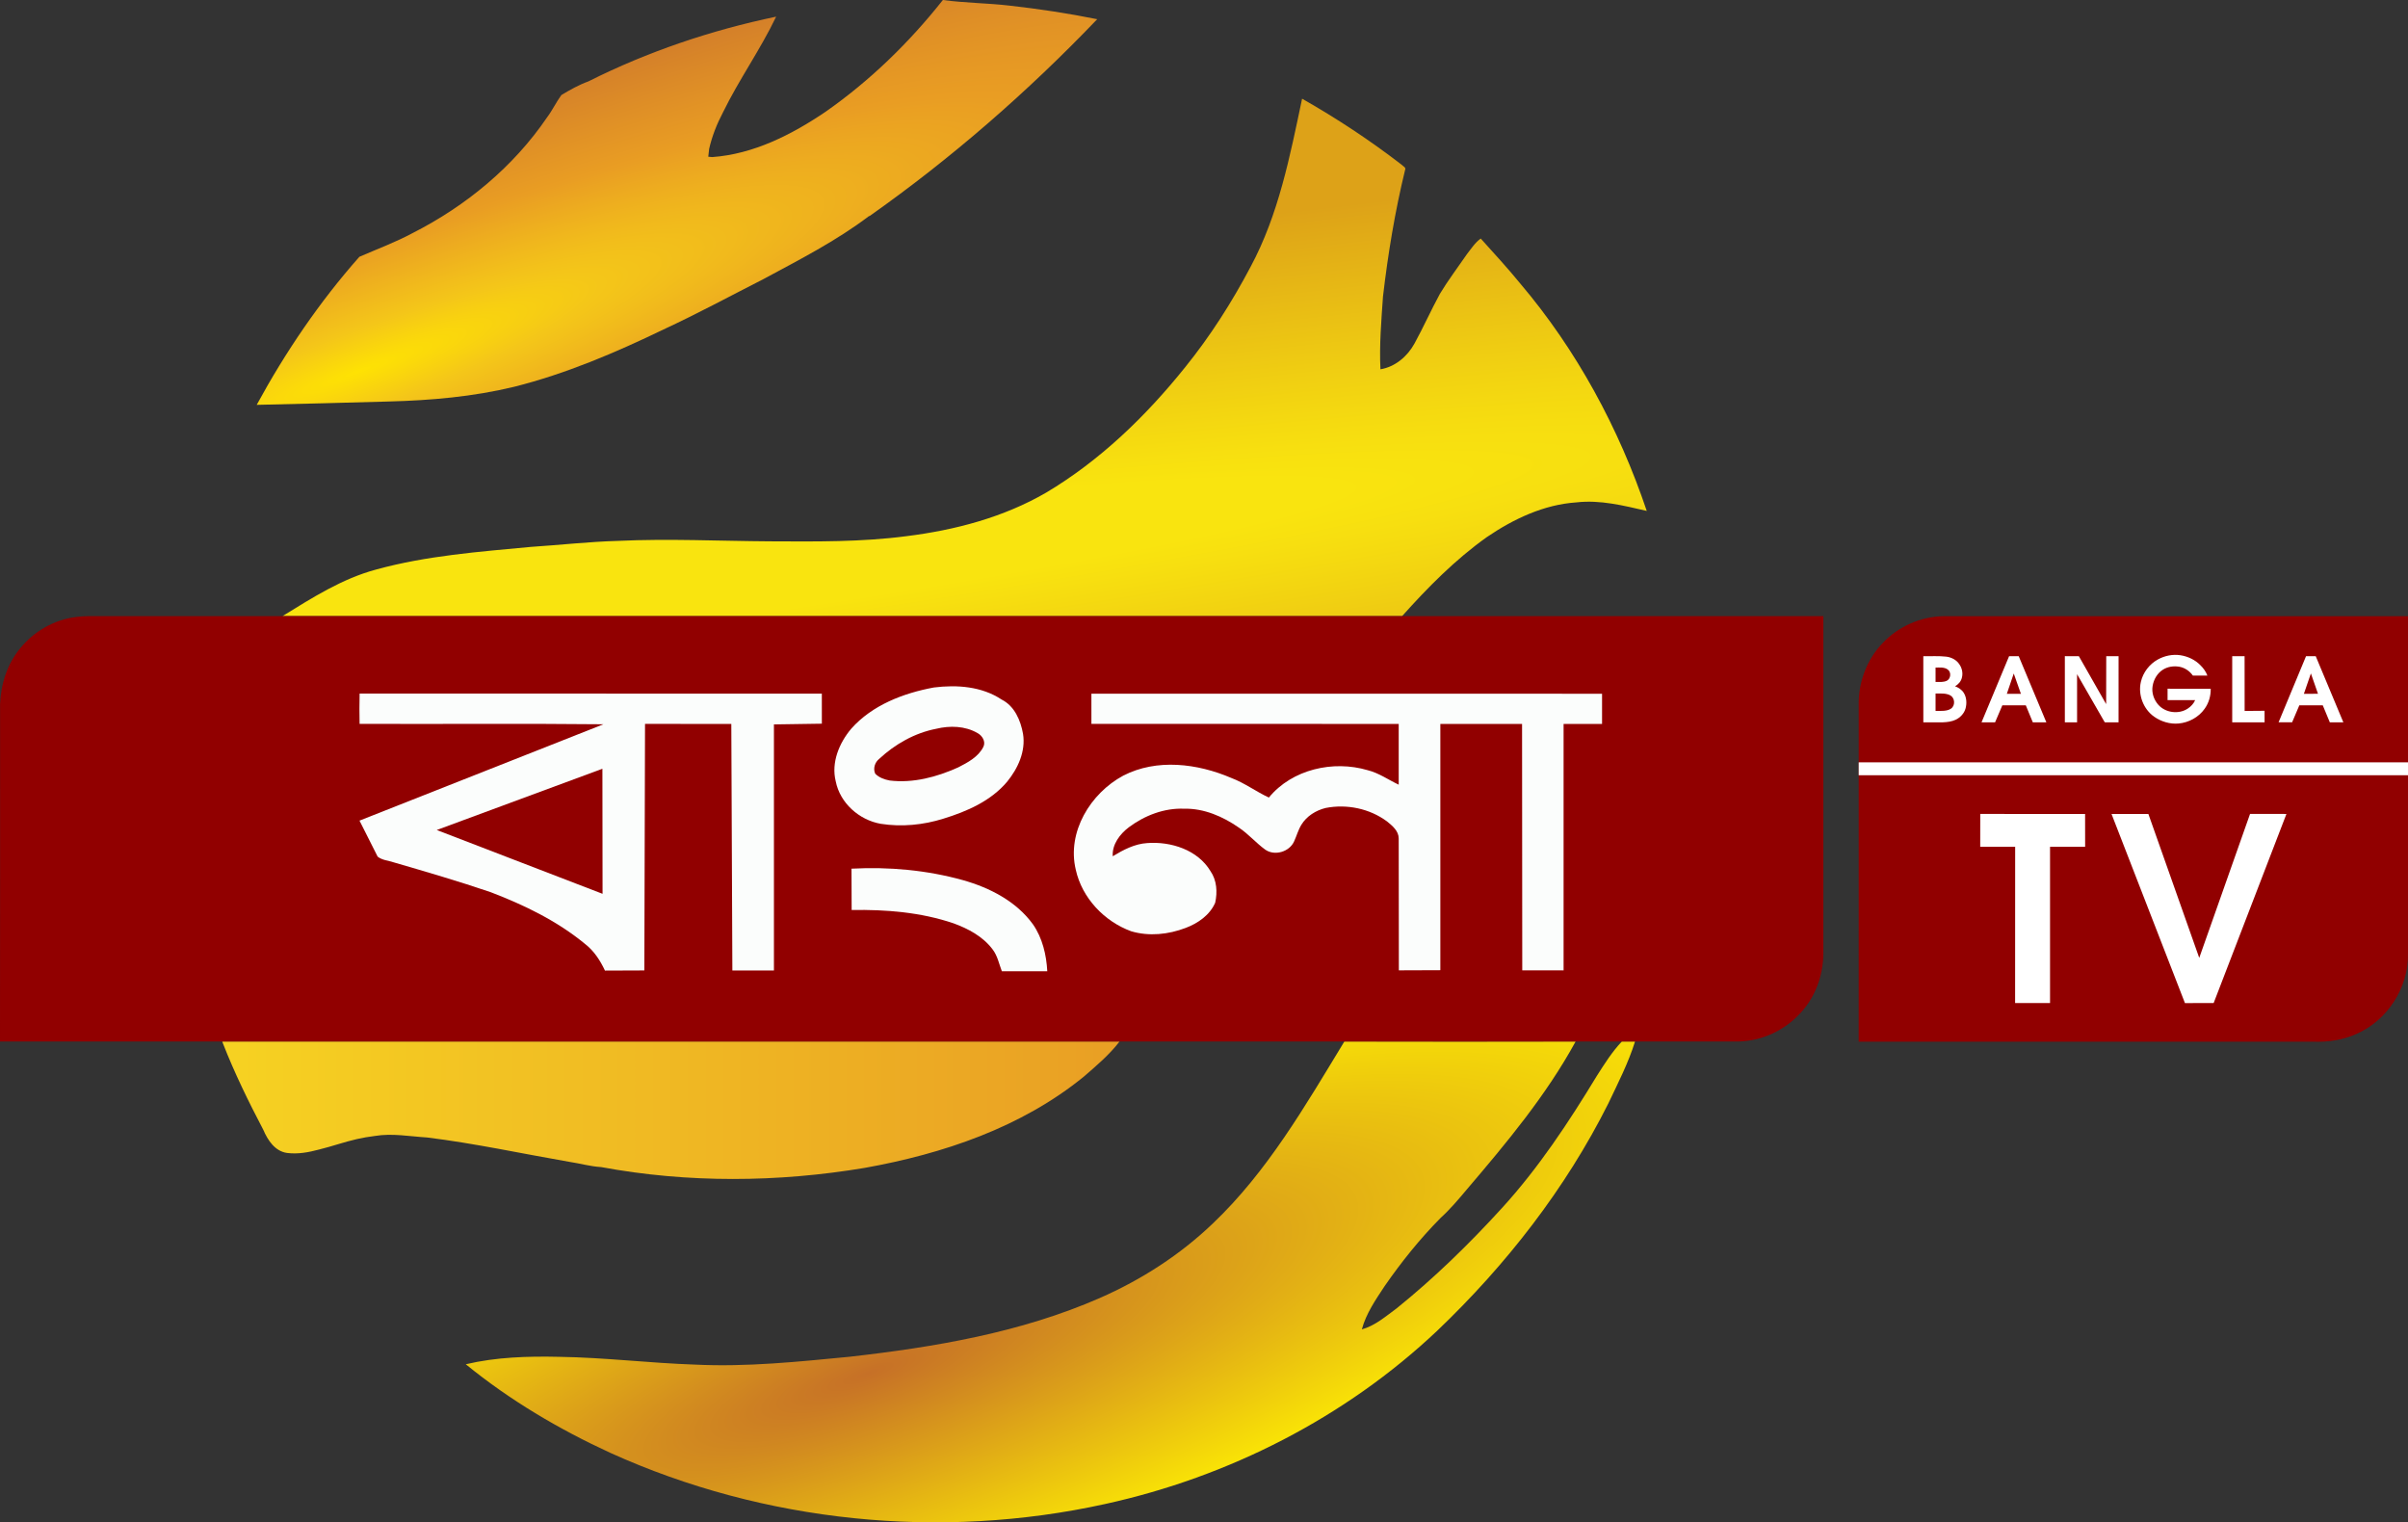
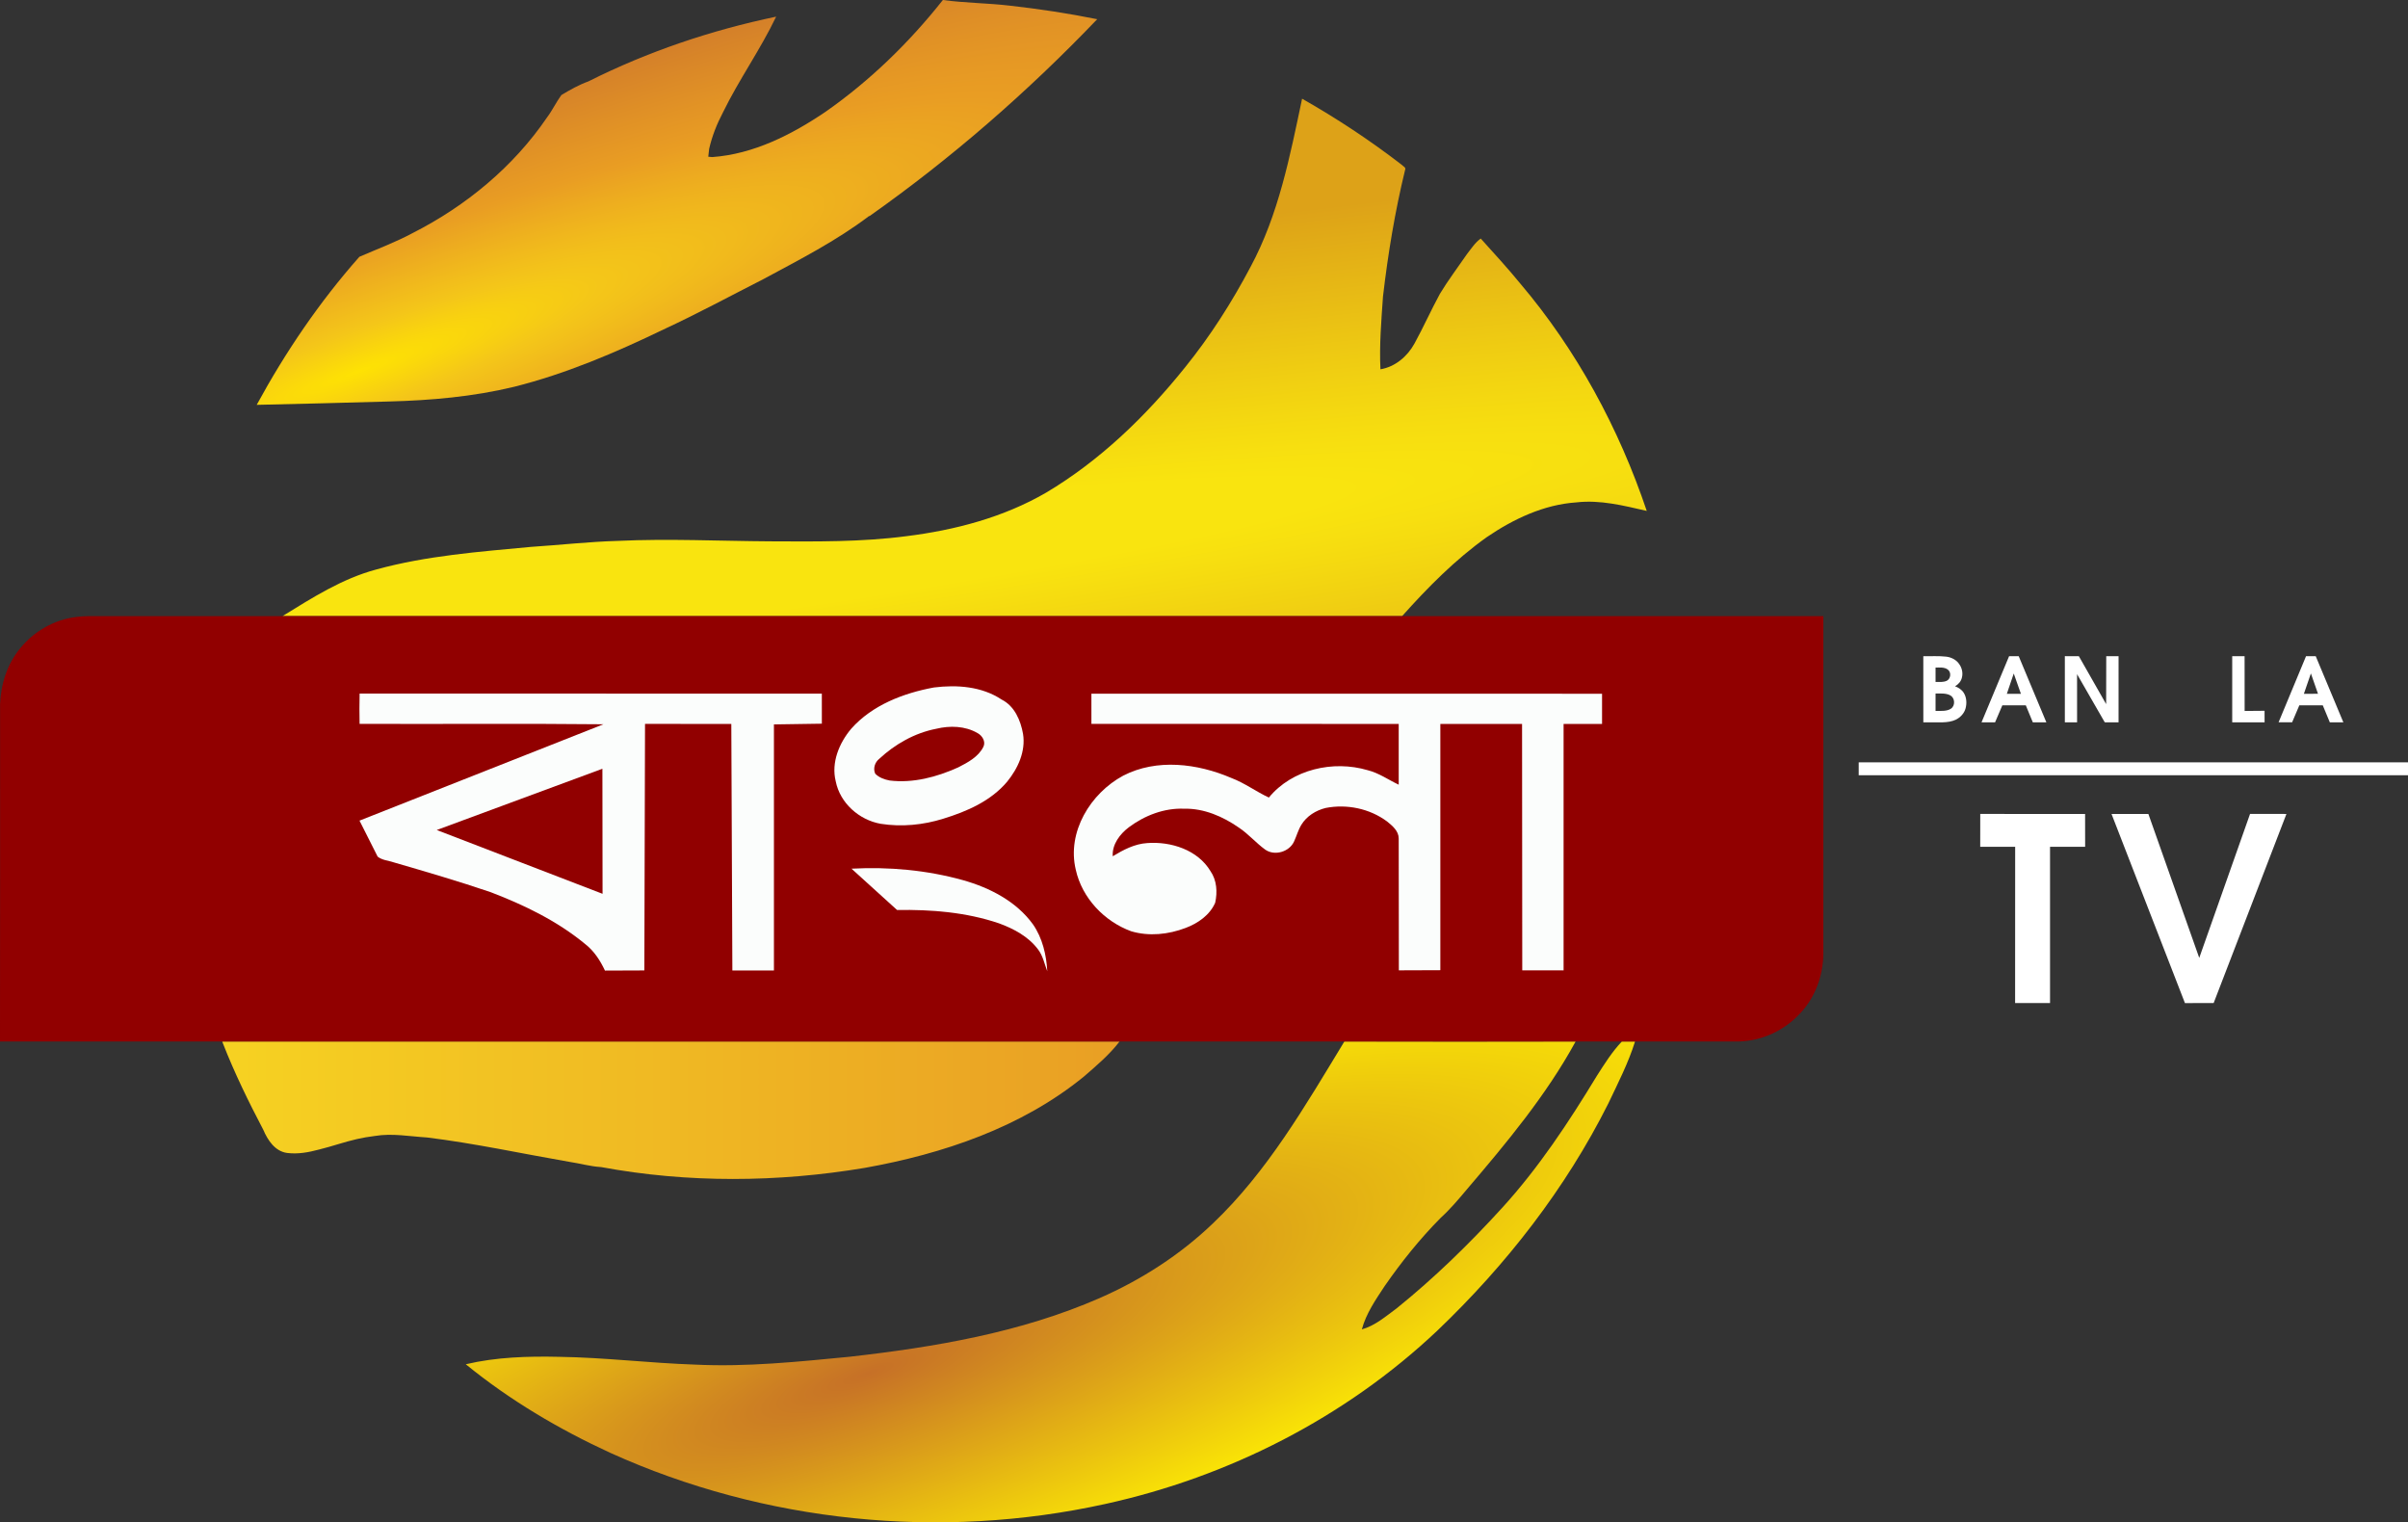
<svg xmlns="http://www.w3.org/2000/svg" xmlns:xlink="http://www.w3.org/1999/xlink" width="1186.076pt" height="749.771pt" viewBox="0 0 1186.076 749.771">
  <rect x="0" y="0" width="1186.076" height="749.771" fill="#333333" stroke="none" />
  <defs>
    <linearGradient id="d">
      <stop offset="0" stop-color="#c67027" />
      <stop offset="1" stop-color="#f9e306" />
    </linearGradient>
    <linearGradient id="c">
      <stop offset="0" stop-color="#f6d222" />
      <stop offset="1" stop-color="#e99f24" />
    </linearGradient>
    <linearGradient id="b">
      <stop offset="0" stop-color="#f9e40f" />
      <stop offset=".169" stop-color="#f9e40f" />
      <stop offset="1" stop-color="#dda218" />
    </linearGradient>
    <linearGradient id="a">
      <stop offset="0" stop-color="#fee203" />
      <stop offset=".186" stop-color="#f4c619" />
      <stop offset=".528" stop-color="#e99d23" />
      <stop offset="1" stop-color="#d27d2a" />
    </linearGradient>
    <radialGradient xlink:href="#a" id="e" cx="270.778" cy="312.428" fx="270.778" fy="312.428" r="206.995" gradientTransform="matrix(3.103 -1.145 .178 .482 -719.403 342.416)" gradientUnits="userSpaceOnUse" />
    <radialGradient xlink:href="#b" id="f" cx="369.919" cy="508.411" fx="369.919" fy="508.411" r="335.99" gradientTransform="matrix(6.819 -.893 .055 .416 -2283.887 411.22)" gradientUnits="userSpaceOnUse" />
    <linearGradient xlink:href="#c" id="h" x1="212.59" y1="571.861" x2="655" y2="571.861" gradientUnits="userSpaceOnUse" gradientTransform="translate(-103.564 -25.2)" />
    <radialGradient xlink:href="#d" id="g" cx="561.041" cy="761.816" fx="561.041" fy="761.816" r="287.965" gradientTransform="matrix(.128 .357 -1.444 .519 1455.88 80.739)" gradientUnits="userSpaceOnUse" />
  </defs>
-   <path d="M957.426 303.47c-11.28.15-22.38 5.02-30.11 13.23-7.96 8.23-12.121 19.672-11.801 31.102l-.012 165.239h223.852c7.12.29 14.361-.771 20.921-3.631 15.46-6.56 26.069-22.8 25.789-39.62l.01-166.32z" fill="#910000" />
  <path d="M464.416 0c-16.53 20.91-35.88 39.74-57.75 55.03-16.67 11.29-35.429 20.85-55.819 22.33l-1.98-.17c.16-1.28.3-2.559.42-3.839 1.42-6.24 3.789-12.24 6.769-17.9 7.9-16.21 18.46-30.97 26.24-47.25-32 6.68-63.26 17.21-92.48 31.89-4.62 1.66-9.09 4.171-13.31 6.721-2.57 3.51-4.42 7.509-7.04 10.989-16.54 24.33-39.93 43.61-66.06 56.9-8.49 4.58-17.569 7.93-26.389 11.77-19.65 22.2-36.411 46.89-50.571 72.92 21.68-.43 43.35-1.069 65.03-1.649 20.71-.53 41.49-2.35 61.68-7.22 25.59-6.41 49.96-16.82 73.66-28.26 16.65-7.7 32.79-16.45 49.14-24.76 17.82-9.61 35.99-18.87 52.16-31.14l.12.1c40.47-28.55 77.97-61.24 112.2-97-14.21-2.88-28.579-5.049-42.999-6.669-10.98-1.29-22.061-1.311-33.021-2.791z" fill="url(#e)" />
  <path d="M641.356 48.611c-5.96 28.22-11.55 57.06-25.34 82.73-9.22 17.49-19.91 34.249-32.35 49.639-19.28 24.01-41.81 45.821-68.38 61.641-20.99 12.19-44.89 18.47-68.83 21.45-22.23 2.92-44.689 2.65-67.059 2.54-25-.14-50.01-1.4-75-.22-14.33.4-28.591 2.029-42.891 2.959-25.54 2.4-51.349 4.311-76.179 11.131-16.8 4.49-31.551 13.939-46.191 22.969h551.47c12.69-14.18 26.18-27.849 41.73-38.909 13.12-8.93 28.08-16.031 44.12-17.111 11.72-1.36 23.321 1.601 34.661 4.201-13.71-40.7-34.501-79.231-62.341-112.031-6.2-7.61-12.87-14.809-19.43-22.109-2.79 1.97-4.61 4.91-6.7 7.54-4.911 7.143-9.525 13.203-13.4 19.67-4.39 8.05-8.12 16.45-12.53 24.48-3.48 6.35-9.49 11.49-16.77 12.7-.59-12 .44-24.011 1.26-35.921 2.45-20.91 5.88-41.73 10.86-62.19.68-1.35-1.1-1.93-1.78-2.72-15.52-11.95-31.9-22.769-48.93-32.439z" fill="url(#f)" />
  <path d="M662.176 512.951c37.97.1 75.94.08 113.91 0-14.51 26.55-34.04 49.94-53.6 72.86-4.09 4.89-8.22 9.77-12.94 14.06-10.19 10.3-19.29 21.66-27.54 33.55-4.41 6.7-9.12 13.46-11.22 21.31 6.57-1.83 11.78-6.43 17.17-10.38 18.55-14.97 35.69-31.66 51.74-49.27 18.12-19.82 32.95-42.33 46.85-65.22 3.74-5.85 7.5-11.86 12.31-16.91 2.15.03 4.32.04 6.49 0-3.29 10.56-8.42 20.53-13.15 30.5-21.04 41.99-50.34 79.54-84.25 111.91-45.29 42.8-102.78 72.04-163.54 85.36-81.11 17.89-168.01 9.13-243.73-25.15-25.35-11.65-49.62-25.99-71.26-43.66 15.05-3.55 30.61-4 46-3.66 22.36.32 44.59 3.09 66.93 3.83 25.45 1.24 50.85-1.43 76.14-3.87 41.99-4.75 84.36-11.91 123.3-28.96 20.39-8.95 39.41-21.19 55.52-36.6 26.97-25.61 45.7-58.21 64.87-89.7z" fill="url(#g)" />
  <path d="M109.455 512.951l.42 1.1c5.69 14.54 12.571 28.58 19.821 42.4 2.16 5.1 5.779 10.601 11.739 11.391 5.345.664 10.537-.308 15.666-1.672 6.636-1.633 12.282-3.702 18.669-5.161 2.927-.665 5.886-1.181 8.866-1.538 8.54-1.43 17.13.22 25.66.74 23.59 2.9 46.82 7.971 70.22 12.021 5.19.76 10.309 2.269 15.539 2.559 42.8 7.93 87 7.58 129.88.4 38.56-6.9 77.22-19.919 107.94-44.969 6.16-5.34 12.591-10.76 17.561-17.27z" fill="url(#h)" />
  <g>
    <path d="M898.106 303.45v166.38c-.12 10.7-4.03 21.44-11.44 29.26-7.68 8.41-18.79 13.57-30.18 13.86h-856.486c.089-55.38.02-110.77.041-166.15.36-9.91 3.54-19.89 9.95-27.57 6.8-8.39 16.87-14.11 27.62-15.38 3.98-.55 8-.39 12.01-.4" fill="#910000" />
    <g fill="#fbfdfc">
      <path d="M459.956 338.595c11.406-1.431 23.618-.56 33.442 5.961 6.338 3.196 9.318 10.244 10.502 16.872 1.388 8.597-2.496 17.012-7.812 23.543-7.984 9.501-19.788 14.666-31.398 18.227-9.953 3.131-20.605 4.153-30.924 2.529-10.609-1.894-20.003-10.2-22.123-20.917-2.303-9.264 1.7-18.884 7.64-25.921 10.33-11.632 25.695-17.517 40.673-20.293m1.173 20.336c-10.545 2.044-20.25 7.543-28.073 14.817-2.141 1.689-3.131 4.756-1.958 7.306 1.883 1.926 4.53 2.862 7.123 3.357 11.578 1.399 23.199-1.722 33.7-6.445 4.756-2.432 10.018-5.197 12.482-10.211 1.205-2.615-.624-5.466-2.927-6.714-6.144-3.551-13.59-3.734-20.347-2.109z" />
      <path d="M404.8 341.607l.011 14.817-23.607.355v121.19l-20.476-.011-.516-121.405-42.502-.032-.334 121.427-19.4.075c-2.335-4.971-5.38-9.695-9.781-13.095-13.719-11.341-29.977-19.185-46.505-25.523-15.796-5.38-31.817-10.05-47.839-14.709-2.615-.861-5.606-1.033-7.833-2.787l-8.942-17.743 120.146-47.452c-40.027-.42-80.076-.043-120.103-.204-.097-4.96-.118-9.932.011-14.903m37.994 67.186l81.668 31.419-.075-61.59z" />
      <path d="M537.578 341.64l251.526.032v14.882h-18.948v121.372l-20.358-.022-.097-121.351h-40.253v121.276l-20.433.075-.075-64.904c.011-3.734-3.088-6.262-5.724-8.414-8.554-6.37-19.852-8.705-30.279-6.65-4.81 1.194-9.34 4.003-11.944 8.285-1.56 2.539-2.324 5.455-3.562 8.145-2.281 5.186-9.641 7.371-14.289 4.046-4.541-3.303-8.21-7.672-12.901-10.782-7.876-5.488-17.248-9.566-26.997-9.329-9.77-.409-19.422 3.314-27.18 9.103-4.465 3.368-8.339 8.447-7.984 14.311 5.24-3.174 10.803-6.122 17.055-6.499 11.653-.839 24.78 3.325 31.086 13.816 3.142 4.519 3.486 10.351 2.324 15.58-2.658 6.09-8.5 10.136-14.558 12.406-8.468 3.239-18.077 4.25-26.835 1.636-13.256-4.853-24.199-16.387-27.277-30.3-4.444-18.583 7.209-37.617 23.338-46.322 16.538-8.554 36.659-6.015 53.24 1.108 6.564 2.475 12.202 6.725 18.529 9.662 11.47-13.956 31.731-18.496 48.689-13.472 5.52 1.367 10.179 4.745 15.269 7.134v-29.924l-151.361-.022z" />
-       <path d="M419.412 427.828c18.432-.979 37.079.699 54.876 5.649 13.246 3.734 26.297 10.426 34.529 21.8 4.638 6.671 6.607 15.063 7.026 23.09h-22.37c-1.399-3.637-2.13-7.639-4.562-10.792-4.734-6.316-11.954-10.168-19.228-12.826-16.097-5.466-33.291-6.843-50.195-6.564z" />
+       <path d="M419.412 427.828c18.432-.979 37.079.699 54.876 5.649 13.246 3.734 26.297 10.426 34.529 21.8 4.638 6.671 6.607 15.063 7.026 23.09c-1.399-3.637-2.13-7.639-4.562-10.792-4.734-6.316-11.954-10.168-19.228-12.826-16.097-5.466-33.291-6.843-50.195-6.564z" />
    </g>
  </g>
  <path d="M975.385 400.875l-.014 16.192 17.213-.021-.027 76.963 17.206.007v-76.957l17.287-.014-.02-16.145-51.651-.027m64.674.027l36.159 93.129 14.139-.014 35.853-93.135-17.92-.014-25.027 70.897-25.047-70.856-18.158-.007z" fill="#fff" />
  <g fill="#fff">
-     <path d="M1062.835 324.818c3.372-1.877 7.366-2.696 11.194-2.099 3.661.576 7.198 2.235 9.795 4.91 1.483 1.435 2.708 3.157 3.434 5.099l-7.136.017c-1.557-2.224-3.936-3.845-6.611-4.359-2.802-.499-5.837-.076-8.242 1.5-2.742 1.765-4.478 4.827-4.989 8.006-.549 3.243.58 6.632 2.708 9.1 3.516 4.108 10.184 4.982 14.662 1.966 1.526-1.022 2.866-2.422 3.583-4.129l-13.585-.014v-5.61l21.249.014c.088 3.513-.953 7.038-3.014 9.893-2.921 4.139-7.786 6.776-12.806 7.227-4.239.385-8.543-.917-12.013-3.337-5.364-3.752-8.075-10.869-6.544-17.237 1.065-4.6 4.187-8.665 8.316-10.946z" />
    <path d="M947.337 323.167c3.766.093 7.552-.189 11.302.241 2.534.303 5.044 1.583 6.456 3.764 1.294 1.865 1.839 4.282 1.266 6.501-.392 1.863-1.743 3.408-3.389 4.309 1.684.669 3.31 1.674 4.287 3.243 1.407 2.245 1.567 5.104.908 7.624-.657 2.486-2.572 4.497-4.846 5.615-1.975.929-4.184 1.206-6.343 1.283-3.21.036-6.417-.002-9.627.019l-.012-32.599m6.031 5.622v7.091c1.886 0 3.745.174 5.474-.561 2.04-.967 2.398-4.199.554-5.553-1.715-1.278-4.031-.977-6.028-.977m0 12.771v8.567c2.658 0 5.595.228 7.559-1.082 2.212-1.457 2.059-5.204-.222-6.515-1.932-1.192-4.981-.97-7.337-.97z" />
    <path d="M989.597 323.174l4.734.007 13.616 32.568-6.666.01-3.456-8.381-11.557-.005-3.583 8.383-6.666-.002 13.578-32.579m-1.115 18.538l6.936.002-3.532-10.007z" />
    <path d="M1017.056 323.165l6.898.019 13.444 23.609.048-23.614h6.069l-.01 32.577-6.797-.012-13.637-23.695.007 23.714-6.021-.01z" />
    <path d="M1099.492 323.189l6.093.007.024 26.953 9.816-.084.012 5.691-15.945-.007z" />
    <path d="M1122.329 355.74l13.525-32.551 4.774-.01 13.609 32.572h-6.668l-3.473-8.378-11.55.012-3.551 8.359-6.666-.005m12.462-14.017l6.95-.031-3.492-10.019z" />
  </g>
  <path d="M915.516 375.459h270.559v6.353h-270.559z" fill="#fff" />
</svg>